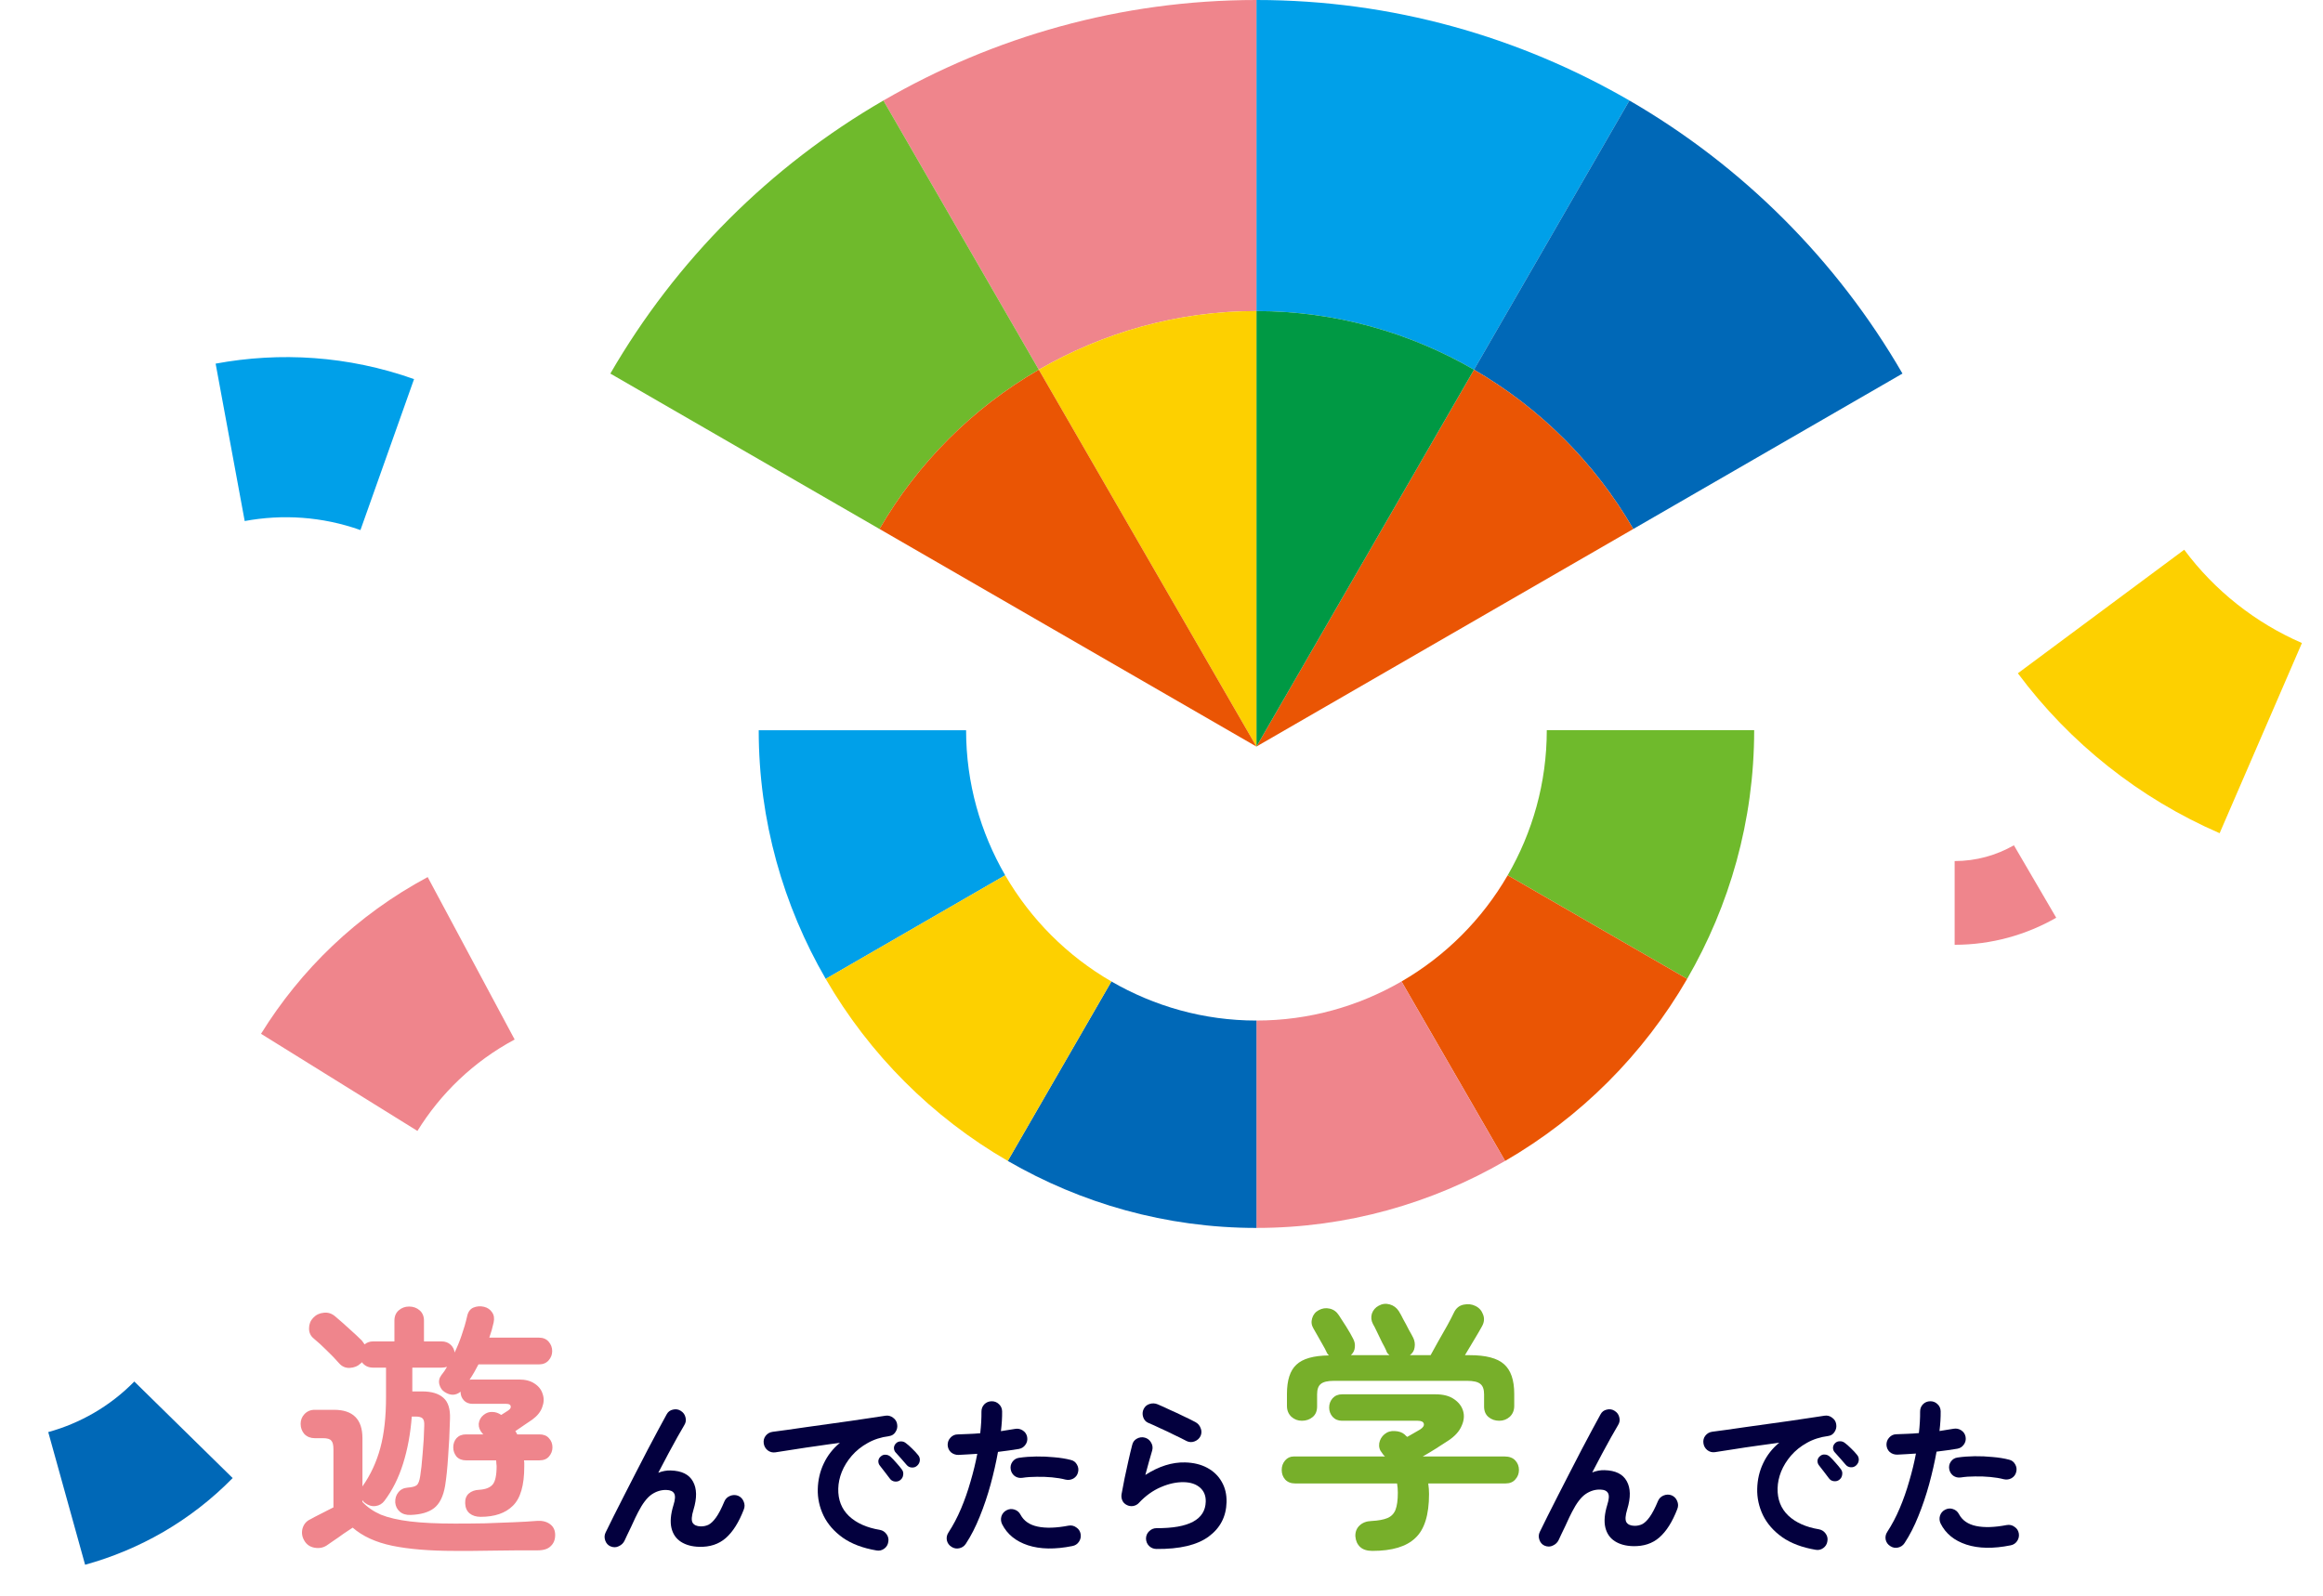
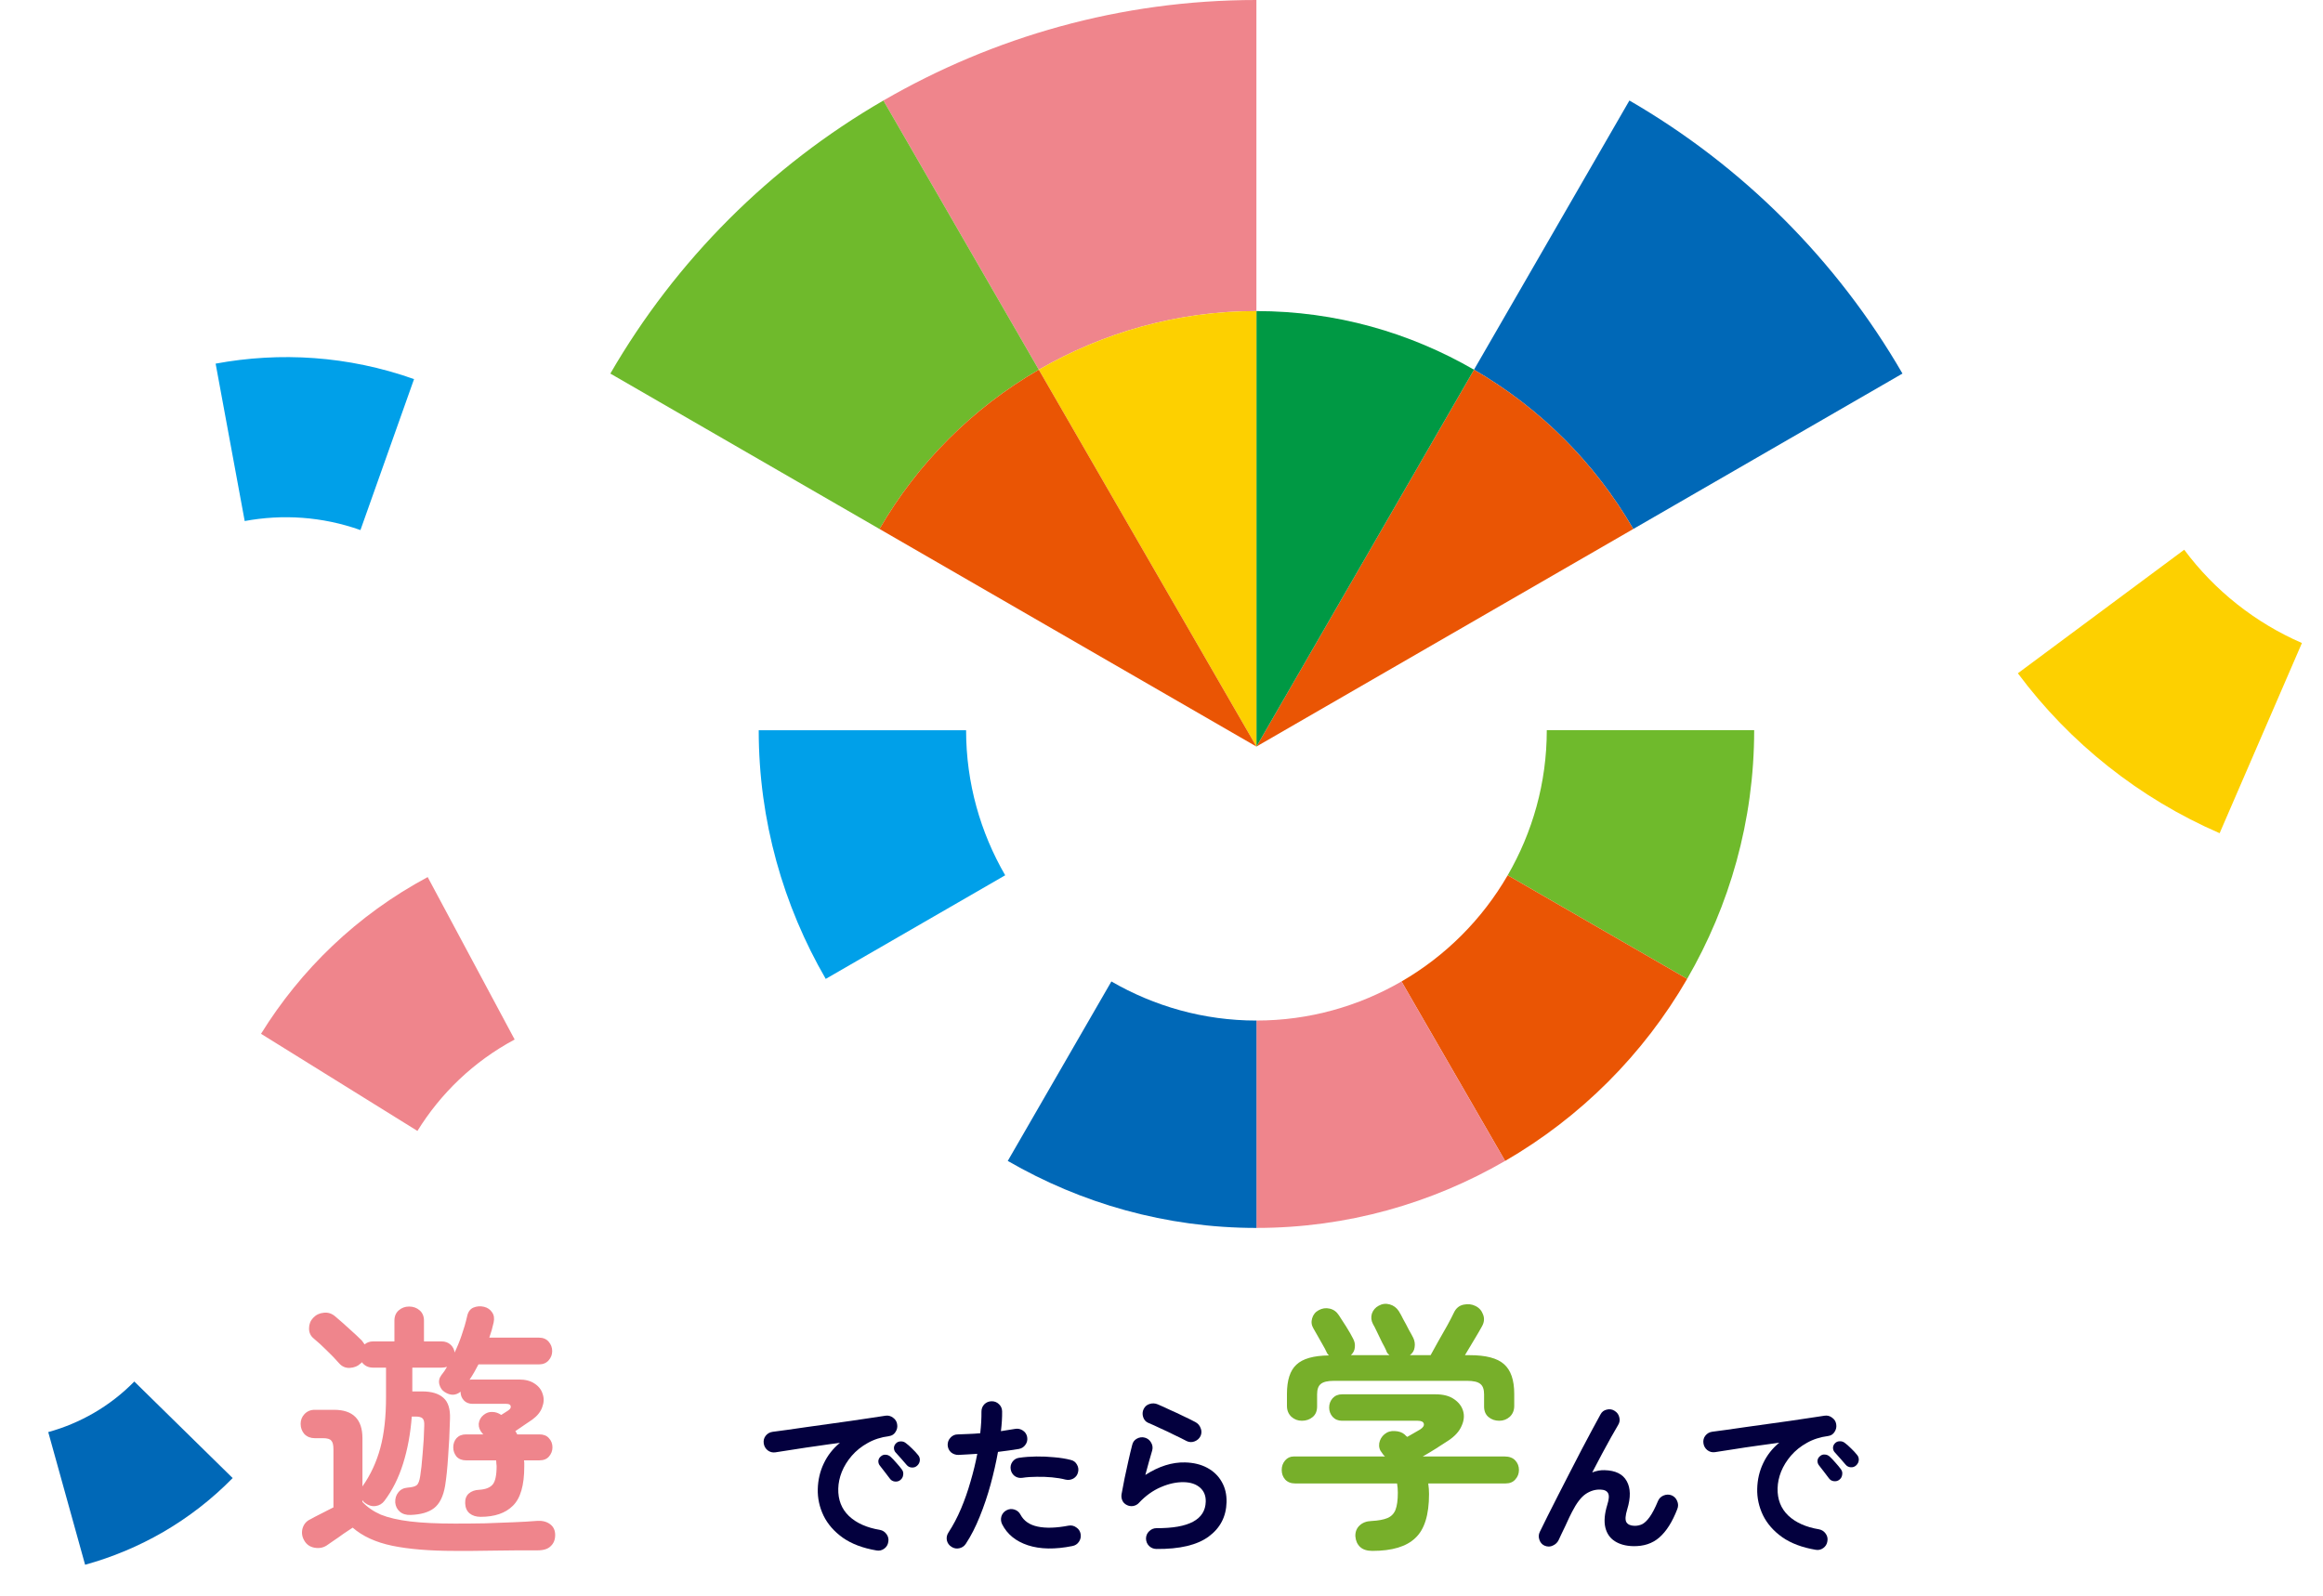
<svg xmlns="http://www.w3.org/2000/svg" width="2264" height="1556" viewBox="0 0 2264 1556" fill="none">
-   <path d="M1436.58 360.401L1588.04 97.99C1480.98 36.025 1357.06 0 1224.49 0V303.245C1301.83 303.245 1374.1 324.266 1436.57 360.401H1436.58Z" fill="#00A0E9" />
  <path d="M1224.5 303.245V0C1091.93 0 968.012 36.035 860.948 97.99L1012.42 360.401C1074.88 324.256 1147.15 303.245 1224.49 303.245H1224.5Z" fill="#EF858C" />
  <path d="M501.579 1013.33L416.82 855C347.601 892.053 292.974 945.503 254.389 1007.78L406.82 1102.45C429.331 1066.12 461.196 1034.95 501.574 1013.34L501.579 1013.33Z" fill="#EF858C" />
  <path d="M1591.8 515.668L1854.15 364.161C1790.27 253.746 1698.41 161.874 1588.03 97.981L1436.56 360.392C1500.95 397.667 1554.53 451.255 1591.8 515.658V515.668Z" fill="#0068B7" />
  <path d="M1012.42 360.402L860.958 97.99C750.576 161.884 658.722 253.756 594.841 364.17L857.19 515.678C894.457 451.274 948.034 397.677 1012.42 360.412V360.402Z" fill="#6FBA2C" />
  <path d="M1224.49 727.769L1591.8 515.666C1554.53 451.263 1500.96 397.665 1436.57 360.4L1224.49 727.779V727.769Z" fill="#EA5504" />
  <path d="M1436.58 360.401C1374.11 324.255 1301.84 303.244 1224.51 303.244V727.779L1436.58 360.401Z" fill="#009944" />
  <path d="M1224.49 727.769V303.234C1147.16 303.234 1074.89 324.256 1012.42 360.391L1224.49 727.769Z" fill="#FDD000" />
  <path d="M1012.43 360.401C948.044 397.675 894.457 451.263 857.19 515.667L1224.5 727.769L1012.43 360.391V360.401Z" fill="#EA5504" />
  <path d="M1469.4 853.238L1644.3 954.236C1685.6 882.856 1709.62 800.23 1709.62 711.826H1507.5C1507.5 763.395 1493.49 811.595 1469.4 853.228V853.238Z" fill="#6FBA2C" />
  <path d="M1644.3 954.246L1469.39 853.248C1444.55 896.18 1408.83 931.916 1365.91 956.765L1466.89 1131.71C1540.47 1089.12 1601.71 1027.87 1644.3 954.256V954.246Z" fill="#EA5504" />
  <path d="M1224.53 994.858V1197.01C1312.92 1197.01 1395.51 1172.99 1466.89 1131.69L1365.91 956.744C1324.26 980.834 1276.08 994.848 1224.53 994.848V994.858Z" fill="#EF858C" />
-   <path d="M1905 839.387V921C1941.11 921 1974.84 911.303 2004 894.628L1962.75 824C1945.74 833.725 1926.06 839.383 1905 839.383V839.387Z" fill="#EF858C" />
  <path d="M1083.16 956.756L982.164 1131.69C1053.54 1173 1136.15 1197.02 1224.53 1197.02V994.86C1172.97 994.86 1124.79 980.846 1083.16 956.756Z" fill="#0068B7" />
  <path d="M47.02 1396.03L82.949 1525.36C135.763 1510.75 185.612 1482.76 226.756 1440.85L130.901 1346.74C106.897 1371.19 77.822 1387.51 47.02 1396.03Z" fill="#0068B7" />
  <path d="M941.558 711.836H739.442C739.442 800.239 763.468 882.865 804.762 954.246L979.665 853.248C955.57 811.605 941.558 763.415 941.558 711.846V711.836Z" fill="#00A0E9" />
  <path d="M351.295 516.724L403.526 369.564C339.159 346.719 272.791 342.86 210.148 354.481L238.487 507.926C275.033 501.144 313.741 503.395 351.288 516.722L351.295 516.724Z" fill="#00A0E9" />
-   <path d="M979.655 853.238L804.752 954.237C847.336 1027.85 908.579 1089.09 982.164 1131.69L1083.16 956.756C1040.23 931.906 1004.5 896.181 979.655 853.238Z" fill="#FDD000" />
  <path d="M2128.74 535.901L1966.61 656.338C2017.38 724.564 2085.25 778.361 2163.25 812.221L2243.46 626.831C2197.96 607.082 2158.36 575.702 2128.74 535.901Z" fill="#FDD000" />
  <path d="M1337.55 1511.85C1332.27 1511.85 1328.27 1510.56 1325.54 1507.98C1322.82 1505.4 1321.29 1501.96 1320.95 1497.66C1320.78 1493.37 1322.14 1489.84 1325.03 1487.09C1327.93 1484.34 1331.76 1482.88 1336.53 1482.71C1343.17 1482.37 1348.37 1481.42 1352.11 1479.87C1355.86 1478.33 1358.5 1475.66 1360.03 1471.88C1361.57 1467.93 1362.33 1462.34 1362.33 1455.12C1362.33 1451.86 1362.08 1448.85 1361.57 1446.1H1262.19C1258.1 1446.1 1254.86 1444.81 1252.48 1442.23C1250.26 1439.65 1249.16 1436.56 1249.16 1432.95C1249.16 1429.34 1250.26 1426.25 1252.48 1423.67C1254.69 1421.09 1257.5 1419.8 1260.91 1419.8H1349.82C1349.3 1419.28 1348.79 1418.77 1348.28 1418.25C1347.94 1417.74 1347.52 1417.14 1347.01 1416.45C1344.62 1413.7 1343.68 1410.52 1344.2 1406.91C1344.88 1403.3 1346.58 1400.38 1349.3 1398.14C1352.2 1395.74 1355.61 1394.7 1359.52 1395.05C1363.44 1395.22 1366.59 1396.34 1368.98 1398.4C1369.32 1398.74 1369.74 1399.17 1370.25 1399.69C1370.77 1400.03 1371.19 1400.38 1371.53 1400.72C1373.92 1399.34 1376.3 1397.97 1378.69 1396.59C1381.07 1395.22 1382.86 1394.19 1384.05 1393.5C1386.95 1391.61 1388.14 1389.72 1387.63 1387.83C1387.12 1385.94 1385.16 1384.99 1381.75 1384.99H1307.92C1304.17 1384.99 1301.1 1383.7 1298.72 1381.12C1296.51 1378.55 1295.4 1375.54 1295.4 1372.1C1295.4 1368.66 1296.51 1365.65 1298.72 1363.08C1301.1 1360.5 1304.17 1359.21 1307.92 1359.21H1399.12C1406.62 1359.21 1412.58 1360.76 1417.01 1363.85C1421.61 1366.94 1424.59 1370.81 1425.95 1375.45C1427.31 1380.09 1426.8 1384.99 1424.42 1390.15C1422.2 1395.31 1418.03 1399.95 1411.9 1404.07C1407.47 1406.99 1403.21 1409.74 1399.12 1412.32C1395.04 1414.9 1390.86 1417.39 1386.61 1419.8H1466.32C1470.91 1419.8 1474.41 1421.09 1476.79 1423.67C1479.17 1426.25 1480.37 1429.34 1480.37 1432.95C1480.37 1436.56 1479.17 1439.65 1476.79 1442.23C1474.58 1444.81 1471.43 1446.1 1467.34 1446.1H1391.97C1392.48 1449.71 1392.74 1453.15 1392.74 1456.41C1392.74 1476.69 1388.31 1490.96 1379.45 1499.21C1370.77 1507.63 1356.8 1511.85 1337.55 1511.85ZM1268.83 1384.99C1264.91 1384.99 1261.5 1383.7 1258.61 1381.12C1255.71 1378.37 1254.27 1374.85 1254.27 1370.55V1358.69C1254.27 1345.46 1257.33 1336 1263.46 1330.33C1269.59 1324.49 1280.15 1321.48 1295.14 1321.31C1294.63 1320.62 1294.12 1320.02 1293.61 1319.5C1293.27 1318.82 1292.93 1318.13 1292.59 1317.44C1291.91 1315.89 1290.71 1313.66 1289.01 1310.74C1287.31 1307.64 1285.6 1304.63 1283.9 1301.71C1282.2 1298.62 1280.92 1296.38 1280.07 1295.01C1278.2 1291.91 1277.77 1288.65 1278.79 1285.21C1279.81 1281.6 1281.94 1278.94 1285.18 1277.22C1288.59 1275.33 1292.16 1274.81 1295.91 1275.67C1299.66 1276.53 1302.64 1278.68 1304.85 1282.12C1306.72 1284.87 1309.11 1288.56 1312 1293.2C1314.9 1297.84 1317.11 1301.71 1318.65 1304.81C1320.18 1307.56 1320.78 1310.39 1320.44 1313.31C1320.26 1316.24 1318.99 1318.82 1316.6 1321.05H1354.16C1353.48 1320.36 1352.8 1319.67 1352.11 1318.99C1351.6 1318.13 1351.18 1317.18 1350.84 1316.15C1350.16 1314.6 1348.88 1312.11 1347.01 1308.67C1345.3 1305.06 1343.6 1301.54 1341.9 1298.1C1340.19 1294.49 1338.92 1292 1338.06 1290.63C1336.36 1287.36 1336.02 1284.01 1337.04 1280.57C1338.23 1277.13 1340.45 1274.55 1343.68 1272.84C1347.09 1270.94 1350.67 1270.51 1354.41 1271.55C1358.16 1272.58 1361.14 1274.81 1363.36 1278.25C1364.55 1280.14 1366 1282.8 1367.7 1286.24C1369.57 1289.51 1371.36 1292.86 1373.06 1296.3C1374.94 1299.56 1376.39 1302.23 1377.41 1304.29C1378.77 1307.21 1379.2 1310.22 1378.69 1313.31C1378.34 1316.41 1376.81 1318.99 1374.09 1321.05H1394.27C1396.31 1317.44 1398.78 1312.97 1401.68 1307.64C1404.74 1302.31 1407.72 1297.07 1410.62 1291.91C1413.52 1286.59 1415.64 1282.46 1417.01 1279.54C1419.05 1275.24 1422.2 1272.66 1426.46 1271.8C1430.72 1270.94 1434.55 1271.37 1437.96 1273.09C1441.53 1274.81 1444 1277.56 1445.37 1281.34C1446.9 1285.13 1446.56 1288.99 1444.34 1292.95C1442.47 1296.38 1439.92 1300.77 1436.68 1306.1C1433.61 1311.25 1430.63 1316.24 1427.74 1321.05H1432.34C1448.18 1321.05 1459.33 1323.97 1465.8 1329.82C1472.45 1335.66 1475.77 1345.29 1475.77 1358.69V1370.55C1475.77 1374.85 1474.32 1378.37 1471.43 1381.12C1468.53 1383.7 1465.12 1384.99 1461.21 1384.99C1457.12 1384.99 1453.63 1383.79 1450.73 1381.38C1447.84 1378.98 1446.39 1375.54 1446.39 1371.07V1359.21C1446.39 1354.4 1445.2 1351.04 1442.81 1349.15C1440.43 1347.09 1436.08 1346.06 1429.78 1346.06H1300.25C1293.95 1346.06 1289.61 1347.09 1287.22 1349.15C1284.84 1351.04 1283.65 1354.4 1283.65 1359.21V1371.07C1283.65 1375.54 1282.2 1378.98 1279.3 1381.38C1276.41 1383.79 1272.92 1384.99 1268.83 1384.99Z" fill="#77AF2A" />
  <path d="M1126.95 1509.97C1124.14 1509.9 1121.74 1508.89 1119.76 1506.92C1117.89 1504.96 1116.94 1502.57 1116.89 1499.75C1116.96 1496.93 1117.98 1494.59 1119.94 1492.72C1121.91 1490.74 1124.3 1489.73 1127.12 1489.68C1158.68 1489.91 1174.68 1481.29 1175.12 1463.82C1175.26 1458.07 1173.4 1453.52 1169.54 1450.15C1165.68 1446.79 1160.48 1445.02 1153.94 1444.86C1146.73 1444.68 1139.19 1446.3 1131.33 1449.71C1123.58 1453.01 1116.46 1458.13 1109.98 1465.07C1108.47 1466.73 1106.53 1467.75 1104.15 1468.14C1101.89 1468.42 1099.81 1468.04 1097.92 1466.97C1096.03 1466.02 1094.66 1464.58 1093.8 1462.64C1092.95 1460.59 1092.72 1458.5 1093.11 1456.37C1094.02 1451.66 1094.99 1446.55 1096.03 1441.05C1097.18 1435.56 1098.39 1430.01 1099.66 1424.4C1100.93 1418.68 1102.19 1413.41 1103.43 1408.6C1104.07 1405.79 1105.58 1403.75 1107.98 1402.45C1110.5 1401.05 1113.1 1400.72 1115.79 1401.46C1118.47 1402.21 1120.52 1403.84 1121.92 1406.35C1123.33 1408.75 1123.66 1411.3 1122.92 1413.99C1122.05 1417.12 1121 1420.76 1119.77 1424.9C1118.66 1428.93 1117.48 1433.24 1116.24 1437.83C1129.41 1429.37 1142.31 1425.29 1154.93 1425.61C1163.27 1425.81 1170.49 1427.57 1176.61 1430.88C1182.73 1434.19 1187.41 1438.7 1190.65 1444.42C1194 1450.14 1195.58 1456.78 1195.4 1464.33C1195.05 1478.41 1189.24 1489.6 1177.99 1497.88C1166.73 1506.17 1149.72 1510.2 1126.95 1509.97ZM1156.63 1404.85C1153.07 1402.96 1149 1400.94 1144.43 1398.79C1139.98 1396.54 1135.47 1394.4 1130.9 1392.37C1126.44 1390.23 1122.48 1388.44 1119.02 1387C1116.57 1385.93 1114.93 1384.02 1114.09 1381.3C1113.26 1378.57 1113.43 1375.98 1114.62 1373.53C1115.93 1370.97 1117.88 1369.33 1120.5 1368.6C1123.11 1367.77 1125.7 1367.89 1128.27 1368.97C1131.95 1370.52 1135.9 1372.31 1140.14 1374.34C1144.49 1376.25 1148.83 1378.27 1153.18 1380.41C1157.52 1382.43 1161.48 1384.39 1165.04 1386.29C1167.49 1387.59 1169.19 1389.55 1170.14 1392.16C1171.2 1394.67 1171.19 1397.21 1170.11 1399.77C1168.93 1402.22 1167.02 1403.98 1164.4 1405.04C1161.78 1406.1 1159.19 1406.04 1156.63 1404.85Z" fill="#03003E" />
  <path d="M927.38 1507.91C924.937 1506.38 923.412 1504.26 922.803 1501.53C922.307 1498.82 922.821 1496.29 924.344 1493.96C928.915 1486.97 932.997 1479.24 936.591 1470.76C940.184 1462.28 943.279 1453.45 945.875 1444.27C948.583 1435.09 950.781 1426.07 952.467 1417.21C949.191 1417.47 945.973 1417.67 942.813 1417.81C939.765 1417.96 936.886 1418.12 934.176 1418.28C931.357 1418.32 928.898 1417.47 926.799 1415.72C924.816 1413.87 923.747 1411.53 923.591 1408.71C923.549 1405.89 924.454 1403.49 926.307 1401.51C928.163 1399.41 930.501 1398.34 933.321 1398.3C936.594 1398.16 940.092 1398.02 943.816 1397.88C947.652 1397.75 951.492 1397.51 955.334 1397.16C955.767 1393.33 956.084 1389.68 956.283 1386.19C956.483 1382.7 956.566 1379.37 956.531 1376.22C956.489 1373.4 957.394 1371 959.247 1369.01C961.213 1367.03 963.606 1366.02 966.426 1365.98C969.245 1365.93 971.645 1366.9 973.626 1368.86C975.609 1370.72 976.622 1373.05 976.664 1375.87C976.707 1378.69 976.631 1381.73 976.437 1385C976.246 1388.15 975.937 1391.52 975.509 1395.12C980.601 1394.35 985.186 1393.61 989.261 1392.93C991.98 1392.43 994.504 1392.94 996.833 1394.47C999.163 1395.99 1000.58 1398.11 1001.07 1400.83C1001.57 1403.66 1000.99 1406.18 999.361 1408.4C997.841 1410.62 995.721 1411.97 993.003 1412.47C990.172 1412.96 987.003 1413.45 983.496 1413.92C980.102 1414.4 976.483 1414.88 972.638 1415.34C970.805 1425.56 968.4 1436.15 965.421 1447.13C962.444 1457.99 958.915 1468.44 954.832 1478.49C950.864 1488.42 946.361 1497.22 941.322 1504.87C939.799 1507.2 937.677 1508.67 934.956 1509.28C932.235 1509.89 929.709 1509.43 927.38 1507.91ZM1045.1 1507.12C1028.22 1510.53 1013.79 1510.28 1001.83 1506.38C989.974 1502.47 981.576 1495.61 976.634 1485.79C975.457 1483.28 975.238 1480.74 975.979 1478.17C976.835 1475.48 978.519 1473.5 981.031 1472.21C983.544 1470.91 986.086 1470.7 988.658 1471.55C991.342 1472.41 993.33 1474.09 994.62 1476.6C997.851 1482.66 1003.45 1486.52 1011.41 1488.18C1019.38 1489.85 1029.36 1489.53 1041.37 1487.24C1044.2 1486.74 1046.72 1487.31 1048.94 1488.95C1051.27 1490.47 1052.68 1492.59 1053.17 1495.31C1053.67 1498.14 1053.1 1500.72 1051.46 1503.05C1049.94 1505.26 1047.82 1506.62 1045.1 1507.12ZM1038.43 1442.35C1034.62 1441.35 1030.24 1440.62 1025.29 1440.16C1020.45 1439.7 1015.5 1439.52 1010.42 1439.62C1005.46 1439.61 1000.77 1439.95 996.361 1440.62C993.646 1441.01 991.179 1440.44 988.962 1438.92C986.861 1437.29 985.561 1435.17 985.062 1432.56C984.566 1429.85 985.078 1427.38 986.599 1425.16C988.235 1422.83 990.411 1421.48 993.126 1421.1C998.444 1420.33 1004.04 1419.9 1009.9 1419.82C1015.88 1419.75 1021.79 1420.01 1027.64 1420.6C1033.49 1421.09 1038.82 1421.95 1043.64 1423.2C1046.33 1423.83 1048.32 1425.34 1049.61 1427.74C1051.02 1430.15 1051.35 1432.69 1050.61 1435.38C1049.98 1437.96 1048.46 1439.95 1046.06 1441.35C1043.66 1442.65 1041.12 1442.98 1038.43 1442.35Z" fill="#03003E" />
  <path d="M854.199 1511.41C840.952 1509.16 830.062 1505.06 821.529 1499.1C812.999 1493.02 806.696 1485.82 802.619 1477.49C798.655 1469.16 796.783 1460.54 797.005 1451.64C797.229 1442.63 799.184 1434.28 802.871 1426.59C806.56 1418.79 811.8 1412.1 818.59 1406.52C811.805 1407.37 804.564 1408.37 796.869 1409.53C789.177 1410.58 781.708 1411.69 774.463 1412.86C767.334 1413.92 761.053 1414.9 755.619 1415.78C752.791 1416.16 750.272 1415.47 748.06 1413.73C745.962 1411.98 744.721 1409.75 744.337 1407.04C743.957 1404.21 744.582 1401.75 746.212 1399.64C747.958 1397.43 750.246 1396.14 753.074 1395.76C756.693 1395.28 761.331 1394.67 766.987 1393.9C772.646 1393.03 778.982 1392.12 785.996 1391.16C793.009 1390.21 800.193 1389.21 807.548 1388.15C814.902 1387.09 822.087 1386.09 829.1 1385.13C836.229 1384.07 842.736 1383.11 848.62 1382.24C854.504 1381.37 859.314 1380.64 863.049 1380.06C865.652 1379.67 868.06 1380.3 870.274 1381.93C872.601 1383.57 873.958 1385.69 874.344 1388.29C874.84 1391.01 874.326 1393.53 872.802 1395.86C871.392 1398.19 869.328 1399.55 866.613 1399.94C858.695 1400.98 851.706 1403.23 845.644 1406.69C839.586 1410.03 834.409 1414.19 830.114 1419.15C825.934 1424.01 822.704 1429.23 820.423 1434.81C818.258 1440.28 817.108 1445.72 816.973 1451.12C816.701 1462.05 820.199 1470.99 827.467 1477.94C834.738 1484.77 844.773 1489.25 857.573 1491.37C860.266 1491.89 862.429 1493.29 864.063 1495.59C865.697 1497.89 866.255 1500.38 865.737 1503.07C865.329 1505.88 863.977 1508.1 861.682 1509.74C859.386 1511.37 856.892 1511.93 854.199 1511.41ZM877.384 1442.82C875.888 1444.02 874.073 1444.49 871.937 1444.21C869.915 1443.93 868.305 1442.93 867.108 1441.21C865.908 1439.6 864.379 1437.59 862.523 1435.18C860.669 1432.65 858.976 1430.47 857.443 1428.63C856.46 1427.36 855.99 1425.88 856.032 1424.19C856.189 1422.39 857.016 1420.89 858.511 1419.69C859.894 1418.48 861.429 1417.96 863.117 1418.11C864.919 1418.16 866.538 1418.82 867.972 1420.09C869.625 1421.6 871.493 1423.56 873.575 1425.98C875.769 1428.41 877.575 1430.59 878.992 1432.54C880.192 1434.15 880.598 1435.97 880.21 1437.99C879.934 1440.01 878.992 1441.62 877.384 1442.82ZM893.97 1428.69C892.469 1430.12 890.649 1430.75 888.511 1430.58C886.486 1430.42 884.817 1429.53 883.504 1427.92C882.191 1426.31 880.493 1424.35 878.408 1422.04C876.436 1419.74 874.626 1417.72 872.978 1415.99C871.879 1414.84 871.296 1413.36 871.228 1411.55C871.273 1409.75 871.988 1408.19 873.374 1406.87C874.644 1405.66 876.181 1405.08 877.984 1405.12C879.789 1405.05 881.41 1405.6 882.847 1406.77C884.619 1408.05 886.66 1409.85 888.97 1412.16C891.283 1414.36 893.204 1416.44 894.734 1418.39C896.049 1419.89 896.626 1421.65 896.462 1423.68C896.302 1425.59 895.471 1427.26 893.97 1428.69Z" fill="#03003E" />
-   <path d="M594.955 1507.41C592.501 1506.34 590.801 1504.43 589.854 1501.71C588.907 1498.98 589.028 1496.39 590.217 1493.94C592.236 1489.81 594.789 1484.64 597.875 1478.4C601.074 1472.16 604.513 1465.37 608.191 1458.02C611.981 1450.68 615.833 1443.16 619.744 1435.48C623.656 1427.8 627.506 1420.34 631.293 1413.11C635.081 1405.87 638.57 1399.31 641.761 1393.41C644.955 1387.4 647.613 1382.51 649.737 1378.73C651.038 1376.28 653.049 1374.75 655.77 1374.14C658.606 1373.43 661.189 1373.83 663.519 1375.35C665.961 1376.88 667.487 1379 668.095 1381.72C668.82 1384.33 668.418 1386.86 666.892 1389.3C665.244 1392.08 663.065 1395.86 660.353 1400.64C657.753 1405.42 654.801 1410.82 651.494 1416.82C648.301 1422.83 644.987 1429.12 641.555 1435.69C645.54 1434.09 649.561 1433.35 653.617 1433.45C664.321 1433.72 671.561 1437.28 675.336 1444.14C679.224 1451 679.388 1460.25 675.829 1471.88C673.988 1477.93 673.715 1482.09 675.011 1484.38C676.419 1486.67 679.039 1487.86 682.87 1487.95C685.461 1488.02 687.954 1487.52 690.348 1486.45C692.745 1485.27 695.228 1482.91 697.797 1479.36C700.365 1475.82 703.088 1470.59 705.966 1463.67C707.045 1461.1 708.894 1459.29 711.513 1458.23C714.133 1457.17 716.727 1457.12 719.296 1458.08C721.862 1459.16 723.677 1461.01 724.739 1463.63C725.914 1466.25 725.96 1468.9 724.879 1471.58C720.058 1484.09 714.19 1493.36 707.276 1499.39C700.477 1505.3 691.894 1508.13 681.529 1507.88C674.43 1507.7 668.495 1506.09 663.723 1503.04C658.951 1499.99 655.849 1495.51 654.418 1489.61C652.989 1483.6 653.625 1476.18 656.325 1467.34C658.037 1461.97 658.3 1458.2 657.114 1456.03C655.931 1453.74 653.367 1452.55 649.424 1452.45C644.353 1452.33 639.582 1453.79 635.109 1456.83C630.637 1459.88 626.208 1465.69 621.823 1474.26C621.35 1475.15 620.46 1476.93 619.153 1479.6C617.962 1482.17 616.651 1485.01 615.221 1488.13C613.79 1491.25 612.423 1494.09 611.119 1496.65C609.931 1499.1 609.156 1500.78 608.796 1501.67C607.604 1504.23 605.698 1506.1 603.075 1507.28C600.563 1508.57 597.856 1508.61 594.955 1507.41Z" fill="#03003E" />
-   <path d="M1842.33 1507.22C1839.9 1505.7 1838.38 1503.59 1837.77 1500.88C1837.28 1498.18 1837.79 1495.66 1839.31 1493.35C1843.86 1486.39 1847.92 1478.69 1851.49 1470.25C1855.07 1461.82 1858.15 1453.03 1860.73 1443.89C1863.43 1434.76 1865.62 1425.78 1867.29 1416.96C1864.03 1417.21 1860.83 1417.42 1857.69 1417.56C1854.65 1417.71 1851.79 1417.86 1849.09 1418.02C1846.29 1418.06 1843.84 1417.22 1841.75 1415.48C1839.78 1413.64 1838.71 1411.31 1838.56 1408.5C1838.51 1405.7 1839.42 1403.31 1841.26 1401.33C1843.11 1399.25 1845.43 1398.18 1848.24 1398.14C1851.5 1398 1854.98 1397.86 1858.68 1397.73C1862.5 1397.6 1866.32 1397.36 1870.15 1397C1870.58 1393.2 1870.89 1389.56 1871.09 1386.09C1871.29 1382.61 1871.37 1379.3 1871.34 1376.16C1871.3 1373.36 1872.2 1370.97 1874.04 1368.99C1876 1367.02 1878.38 1366.01 1881.19 1365.97C1883.99 1365.93 1886.38 1366.89 1888.35 1368.84C1890.33 1370.69 1891.33 1373.01 1891.38 1375.82C1891.42 1378.63 1891.34 1381.65 1891.15 1384.9C1890.96 1388.04 1890.65 1391.4 1890.23 1394.98C1895.29 1394.21 1899.86 1393.48 1903.91 1392.79C1906.62 1392.3 1909.13 1392.81 1911.45 1394.33C1913.77 1395.84 1915.17 1397.95 1915.67 1400.66C1916.16 1403.48 1915.59 1405.99 1913.96 1408.19C1912.45 1410.4 1910.34 1411.75 1907.64 1412.24C1904.82 1412.73 1901.67 1413.21 1898.18 1413.69C1894.8 1414.17 1891.2 1414.64 1887.37 1415.1C1885.55 1425.27 1883.15 1435.81 1880.19 1446.73C1877.22 1457.54 1873.71 1467.95 1869.65 1477.94C1865.7 1487.83 1861.22 1496.58 1856.2 1504.2C1854.69 1506.52 1852.57 1507.98 1849.87 1508.59C1847.16 1509.19 1844.65 1508.74 1842.33 1507.22ZM1959.49 1506.44C1942.68 1509.83 1928.33 1509.59 1916.42 1505.7C1904.62 1501.82 1896.26 1494.99 1891.35 1485.22C1890.17 1482.72 1889.96 1480.19 1890.69 1477.63C1891.55 1474.95 1893.22 1472.98 1895.72 1471.69C1898.22 1470.41 1900.75 1470.19 1903.31 1471.04C1905.98 1471.89 1907.96 1473.57 1909.25 1476.07C1912.46 1482.09 1918.03 1485.94 1925.96 1487.59C1933.88 1489.25 1943.82 1488.93 1955.77 1486.65C1958.59 1486.16 1961.1 1486.73 1963.3 1488.35C1965.62 1489.87 1967.03 1491.98 1967.52 1494.69C1968.01 1497.5 1967.44 1500.07 1965.81 1502.39C1964.3 1504.59 1962.19 1505.94 1959.49 1506.44ZM1952.84 1441.98C1949.05 1440.99 1944.7 1440.26 1939.77 1439.8C1934.96 1439.34 1930.02 1439.17 1924.97 1439.26C1920.04 1439.25 1915.37 1439.59 1910.98 1440.26C1908.28 1440.64 1905.82 1440.08 1903.62 1438.56C1901.52 1436.94 1900.23 1434.83 1899.73 1432.24C1899.24 1429.54 1899.75 1427.08 1901.26 1424.87C1902.89 1422.56 1905.06 1421.21 1907.76 1420.83C1913.05 1420.06 1918.62 1419.64 1924.45 1419.56C1930.4 1419.48 1936.29 1419.74 1942.11 1420.34C1947.93 1420.82 1953.24 1421.68 1958.03 1422.92C1960.71 1423.55 1962.69 1425.06 1963.98 1427.44C1965.38 1429.84 1965.71 1432.37 1964.97 1435.04C1964.34 1437.61 1962.83 1439.59 1960.44 1440.99C1958.05 1442.28 1955.52 1442.61 1952.84 1441.98Z" fill="#03003E" />
  <path d="M1769.5 1510.77C1756.31 1508.53 1745.47 1504.45 1736.98 1498.51C1728.49 1492.47 1722.22 1485.3 1718.16 1477.01C1714.22 1468.72 1712.36 1460.14 1712.58 1451.29C1712.8 1442.31 1714.75 1434 1718.41 1426.35C1722.09 1418.59 1727.3 1411.93 1734.06 1406.38C1727.31 1407.22 1720.1 1408.22 1712.44 1409.37C1704.78 1410.42 1697.35 1411.52 1690.14 1412.69C1683.05 1413.75 1676.8 1414.71 1671.39 1415.59C1668.57 1415.97 1666.07 1415.29 1663.87 1413.55C1661.78 1411.82 1660.54 1409.6 1660.16 1406.9C1659.78 1404.08 1660.4 1401.63 1662.03 1399.54C1663.76 1397.34 1666.04 1396.05 1668.85 1395.67C1672.46 1395.2 1677.07 1394.58 1682.7 1393.82C1688.33 1392.95 1694.64 1392.05 1701.62 1391.1C1708.6 1390.15 1715.75 1389.15 1723.07 1388.1C1730.39 1387.04 1737.54 1386.04 1744.52 1385.1C1751.61 1384.04 1758.09 1383.08 1763.94 1382.21C1769.8 1381.35 1774.59 1380.63 1778.3 1380.05C1780.89 1379.66 1783.29 1380.28 1785.49 1381.91C1787.81 1383.54 1789.16 1385.65 1789.55 1388.24C1790.04 1390.94 1789.53 1393.45 1788.01 1395.77C1786.61 1398.09 1784.55 1399.44 1781.85 1399.83C1773.97 1400.86 1767.02 1403.1 1760.98 1406.54C1754.95 1409.87 1749.8 1414.01 1745.53 1418.95C1741.37 1423.78 1738.15 1428.98 1735.88 1434.53C1733.73 1439.97 1732.58 1445.39 1732.45 1450.77C1732.18 1461.65 1735.66 1470.54 1742.89 1477.45C1750.13 1484.25 1760.12 1488.71 1772.85 1490.82C1775.53 1491.34 1777.69 1492.74 1779.31 1495.02C1780.94 1497.31 1781.5 1499.79 1780.98 1502.47C1780.57 1505.26 1779.23 1507.47 1776.94 1509.1C1774.66 1510.73 1772.18 1511.28 1769.5 1510.77ZM1792.57 1442.51C1791.08 1443.7 1789.28 1444.16 1787.15 1443.88C1785.14 1443.61 1783.54 1442.62 1782.34 1440.9C1781.15 1439.3 1779.63 1437.3 1777.78 1434.9C1775.94 1432.39 1774.25 1430.21 1772.73 1428.38C1771.75 1427.12 1771.28 1425.65 1771.32 1423.97C1771.48 1422.18 1772.3 1420.68 1773.79 1419.48C1775.16 1418.28 1776.69 1417.76 1778.37 1417.92C1780.17 1417.96 1781.78 1418.62 1783.2 1419.89C1784.85 1421.39 1786.71 1423.34 1788.78 1425.75C1790.96 1428.16 1792.76 1430.34 1794.17 1432.28C1795.37 1433.88 1795.77 1435.68 1795.38 1437.69C1795.11 1439.71 1794.17 1441.31 1792.57 1442.51ZM1809.08 1428.44C1807.58 1429.86 1805.77 1430.49 1803.64 1430.33C1801.63 1430.16 1799.97 1429.28 1798.66 1427.68C1797.36 1426.07 1795.66 1424.12 1793.59 1421.83C1791.63 1419.54 1789.83 1417.53 1788.19 1415.8C1787.09 1414.65 1786.51 1413.18 1786.44 1411.38C1786.49 1409.59 1787.2 1408.04 1788.58 1406.73C1789.84 1405.52 1791.37 1404.94 1793.17 1404.99C1794.96 1404.92 1796.58 1405.47 1798.01 1406.62C1799.77 1407.9 1801.8 1409.69 1804.1 1411.99C1806.4 1414.18 1808.31 1416.25 1809.84 1418.19C1811.15 1419.69 1811.72 1421.44 1811.56 1423.45C1811.4 1425.36 1810.57 1427.02 1809.08 1428.44Z" fill="#03003E" />
  <path d="M1505.39 1506.77C1502.95 1505.7 1501.26 1503.8 1500.32 1501.09C1499.37 1498.37 1499.49 1495.79 1500.68 1493.35C1502.69 1489.25 1505.23 1484.1 1508.3 1477.89C1511.48 1471.69 1514.9 1464.93 1518.56 1457.61C1522.34 1450.3 1526.17 1442.82 1530.06 1435.18C1533.96 1427.53 1537.79 1420.11 1541.56 1412.91C1545.33 1405.71 1548.8 1399.18 1551.97 1393.31C1555.15 1387.33 1557.8 1382.46 1559.91 1378.7C1561.21 1376.26 1563.21 1374.74 1565.92 1374.13C1568.74 1373.42 1571.31 1373.82 1573.63 1375.34C1576.06 1376.86 1577.58 1378.97 1578.18 1381.68C1578.9 1384.28 1578.5 1386.79 1576.98 1389.22C1575.35 1391.98 1573.18 1395.75 1570.48 1400.5C1567.89 1405.26 1564.95 1410.63 1561.66 1416.61C1558.48 1422.59 1555.19 1428.85 1551.77 1435.38C1555.74 1433.8 1559.74 1433.06 1563.77 1433.16C1574.43 1433.42 1581.63 1436.97 1585.39 1443.79C1589.26 1450.62 1589.42 1459.83 1585.88 1471.41C1584.05 1477.42 1583.77 1481.56 1585.06 1483.84C1586.47 1486.12 1589.07 1487.31 1592.89 1487.4C1595.47 1487.47 1597.95 1486.97 1600.33 1485.9C1602.71 1484.73 1605.19 1482.38 1607.74 1478.85C1610.3 1475.32 1613.01 1470.12 1615.87 1463.23C1616.95 1460.68 1618.79 1458.87 1621.39 1457.82C1624 1456.76 1626.58 1456.71 1629.14 1457.67C1631.69 1458.75 1633.5 1460.59 1634.56 1463.19C1635.72 1465.8 1635.77 1468.44 1634.69 1471.11C1629.9 1483.55 1624.06 1492.78 1617.18 1498.78C1610.41 1504.67 1601.87 1507.48 1591.55 1507.23C1584.49 1507.05 1578.58 1505.45 1573.83 1502.41C1569.08 1499.38 1566 1494.92 1564.57 1489.05C1563.15 1483.07 1563.78 1475.68 1566.47 1466.88C1568.17 1461.54 1568.43 1457.79 1567.25 1455.63C1566.08 1453.35 1563.52 1452.17 1559.6 1452.07C1554.55 1451.94 1549.81 1453.4 1545.35 1456.43C1540.9 1459.46 1536.5 1465.24 1532.13 1473.77C1531.66 1474.66 1530.77 1476.43 1529.47 1479.09C1528.29 1481.64 1526.98 1484.47 1525.56 1487.58C1524.14 1490.68 1522.78 1493.51 1521.48 1496.06C1520.3 1498.5 1519.52 1500.16 1519.17 1501.05C1517.98 1503.6 1516.08 1505.46 1513.47 1506.63C1510.97 1507.92 1508.28 1507.96 1505.39 1506.77Z" fill="#03003E" />
  <path d="M443.322 1511.85C418.841 1511.85 398.498 1510.18 382.295 1506.84C366.268 1503.5 353.411 1497.62 343.724 1489.19C341.258 1490.77 338.352 1492.7 335.006 1494.98C331.659 1497.44 328.401 1499.73 325.231 1501.83C322.237 1503.94 319.947 1505.52 318.362 1506.58C314.839 1508.86 310.789 1509.56 306.209 1508.68C301.806 1507.81 298.548 1505.43 296.434 1501.57C294.321 1497.88 293.793 1494.02 294.849 1489.98C296.082 1485.76 298.636 1482.77 302.511 1481.02C304.976 1479.61 308.323 1477.86 312.55 1475.75C316.953 1473.46 321.092 1471.36 324.966 1469.42V1412.77C324.966 1408.56 324.262 1405.75 322.853 1404.34C321.62 1402.76 318.89 1401.97 314.663 1401.97H306.738C302.687 1401.97 299.34 1400.65 296.699 1398.02C294.233 1395.21 293 1391.87 293 1388.01C293 1384.32 294.233 1381.16 296.699 1378.52C299.34 1375.71 302.687 1374.31 306.738 1374.31H325.495C343.988 1374.31 353.234 1383.53 353.234 1401.97V1449.14L353.499 1448.61C361.248 1437.54 366.972 1425.16 370.671 1411.46C374.369 1397.76 376.219 1381.33 376.219 1362.18V1333.2H363.538C358.958 1333.2 355.348 1331.44 352.706 1327.93C352.53 1328.11 352.354 1328.28 352.178 1328.46C352.178 1328.63 352.002 1328.81 351.649 1328.99C348.655 1331.8 345.045 1333.29 340.818 1333.46C336.767 1333.64 333.332 1332.15 330.514 1328.99C326.992 1324.94 322.941 1320.73 318.362 1316.34C313.959 1311.95 309.732 1308.08 305.681 1304.74C302.687 1302.28 301.19 1299.04 301.19 1295C301.19 1290.95 302.511 1287.53 305.153 1284.72C307.971 1281.73 311.405 1280.06 315.456 1279.71C319.507 1279.19 323.205 1280.33 326.552 1283.14C331.131 1287 335.71 1291.04 340.289 1295.26C345.045 1299.47 349.184 1303.34 352.706 1306.85C353.763 1308.26 354.643 1309.49 355.348 1310.54C357.637 1308.61 360.367 1307.64 363.538 1307.64H384.408V1287.35C384.408 1283.14 385.817 1279.8 388.635 1277.34C391.453 1274.88 394.8 1273.65 398.674 1273.65C402.725 1273.65 406.16 1274.88 408.978 1277.34C411.796 1279.8 413.205 1283.14 413.205 1287.35V1307.64H430.377C433.899 1307.64 436.805 1308.7 439.095 1310.8C441.384 1312.91 442.705 1315.46 443.058 1318.45C445.699 1313 447.989 1307.38 449.926 1301.58C452.04 1295.61 453.801 1289.55 455.21 1283.4C456.091 1279.01 458.116 1276.11 461.286 1274.71C464.633 1273.3 468.155 1273.04 471.854 1273.92C475.2 1274.79 477.754 1276.55 479.515 1279.19C481.453 1281.82 481.981 1285.16 481.1 1289.2C480.572 1291.66 479.956 1294.12 479.251 1296.58C478.547 1299.04 477.754 1301.49 476.873 1303.95H525.219C529.27 1303.95 532.44 1305.27 534.73 1307.91C537.02 1310.54 538.164 1313.61 538.164 1317.13C538.164 1320.47 537.02 1323.45 534.73 1326.09C532.44 1328.72 529.27 1330.04 525.219 1330.04H466.306C463.664 1335.31 460.758 1340.32 457.588 1345.06C458.116 1344.88 458.645 1344.79 459.173 1344.79C459.701 1344.79 460.23 1344.79 460.758 1344.79H505.934C512.098 1344.79 517.118 1346.11 520.992 1348.75C525.043 1351.38 527.685 1354.81 528.918 1359.02C530.327 1363.06 530.151 1367.37 528.39 1371.93C526.805 1376.33 523.634 1380.28 518.879 1383.79C517.118 1385.02 514.652 1386.69 511.482 1388.8C508.488 1390.9 505.405 1393.01 502.235 1395.12C502.587 1395.65 502.94 1396.17 503.292 1396.7C503.644 1397.23 503.908 1397.76 504.085 1398.28H525.748C529.799 1398.28 532.881 1399.51 534.994 1401.97C537.284 1404.43 538.429 1407.42 538.429 1410.93C538.429 1414.27 537.284 1417.25 534.994 1419.89C532.881 1422.35 529.799 1423.58 525.748 1423.58H510.689C510.865 1424.46 510.953 1425.42 510.953 1426.48C510.953 1427.53 510.953 1428.58 510.953 1429.64C510.953 1447.91 507.255 1460.64 499.858 1467.84C492.636 1475.05 482.157 1478.65 468.419 1478.65C464.016 1478.65 460.406 1477.5 457.588 1475.22C454.946 1472.94 453.537 1469.69 453.361 1465.47C453.185 1461.43 454.33 1458.27 456.795 1455.99C459.437 1453.7 462.783 1452.47 466.834 1452.3C472.999 1451.95 477.402 1450.28 480.044 1447.29C482.685 1444.31 484.006 1438.25 484.006 1429.11C484.006 1428.23 483.918 1427.35 483.742 1426.48C483.742 1425.42 483.654 1424.46 483.478 1423.58H454.153C450.279 1423.58 447.197 1422.35 444.907 1419.89C442.793 1417.25 441.737 1414.27 441.737 1410.93C441.737 1407.42 442.793 1404.43 444.907 1401.97C447.197 1399.51 450.279 1398.28 454.153 1398.28H471.061L470.269 1397.49C467.627 1394.51 466.394 1391.34 466.57 1388.01C466.922 1384.49 468.507 1381.59 471.325 1379.31C473.967 1377.2 476.785 1376.24 479.779 1376.41C482.774 1376.41 485.68 1377.38 488.498 1379.31L495.102 1375.1C497.216 1373.69 498.096 1372.29 497.744 1370.88C497.568 1369.3 496.159 1368.51 493.517 1368.51H460.758C457.059 1368.51 454.153 1367.37 452.04 1365.08C449.926 1362.8 448.87 1359.99 448.87 1356.65C444.114 1360.52 438.919 1360.6 433.283 1356.91C430.817 1355.33 429.144 1352.96 428.263 1349.8C427.383 1346.46 427.999 1343.39 430.112 1340.58C432.402 1337.77 434.251 1335.05 435.66 1332.41C434.075 1332.94 432.314 1333.2 430.377 1333.2H401.845V1356.39H411.355C420.69 1356.39 427.647 1358.5 432.226 1362.71C436.805 1366.75 438.919 1373.51 438.566 1383C438.214 1396.7 437.598 1409.09 436.717 1420.15C436.013 1431.22 435.044 1440.62 433.811 1448.35C432.05 1458.71 428.439 1466 422.979 1470.21C417.696 1474.26 410.122 1476.45 400.259 1476.8C395.856 1476.98 392.334 1475.92 389.692 1473.64C387.05 1471.36 385.553 1468.37 385.201 1464.68C385.025 1460.82 385.993 1457.57 388.107 1454.93C390.22 1452.12 393.215 1450.54 397.089 1450.19C401.668 1449.84 404.663 1449.05 406.072 1447.82C407.657 1446.59 408.801 1443.69 409.506 1439.12C410.387 1433.85 411.179 1426.56 411.884 1417.25C412.764 1407.77 413.293 1398.63 413.469 1389.85C413.645 1386.34 413.117 1383.97 411.884 1382.74C410.651 1381.51 408.361 1380.89 405.015 1380.89H401.316C400.083 1397.4 397.265 1412.69 392.862 1426.74C388.459 1440.79 382.383 1452.91 374.633 1463.1C372.52 1465.91 369.702 1467.58 366.179 1468.11C362.657 1468.63 359.223 1467.67 355.876 1465.21C355.348 1464.86 354.82 1464.42 354.291 1463.89C353.939 1463.36 353.587 1462.84 353.234 1462.31V1464.15C357.99 1469.25 363.978 1473.38 371.199 1476.54C378.596 1479.52 388.107 1481.72 399.731 1483.13C411.355 1484.53 425.886 1485.23 443.322 1485.23C453.185 1485.23 462.96 1485.15 472.646 1484.97C482.509 1484.62 491.844 1484.27 500.65 1483.92C509.456 1483.57 517.03 1483.13 523.37 1482.6C528.478 1482.25 532.705 1483.3 536.051 1485.76C539.397 1488.22 541.071 1491.73 541.071 1496.3C541.071 1500.87 539.662 1504.47 536.844 1507.1C534.202 1509.91 529.887 1511.32 523.898 1511.32C518.263 1511.32 511.746 1511.32 504.349 1511.32C496.952 1511.49 489.378 1511.58 481.629 1511.58C474.055 1511.76 466.922 1511.85 460.23 1511.85C453.537 1511.85 447.901 1511.85 443.322 1511.85Z" fill="#EF858C" />
</svg>